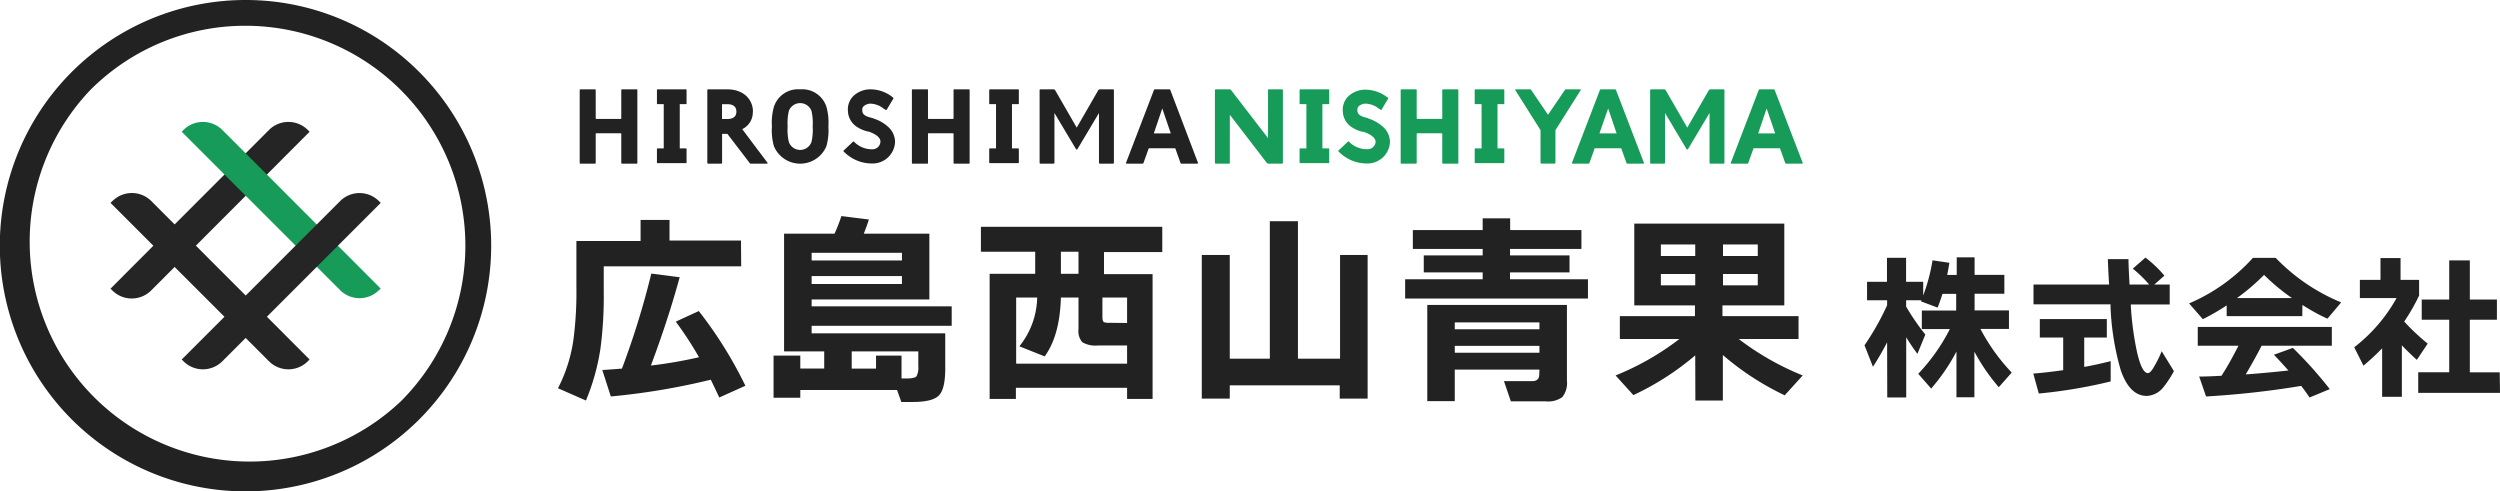
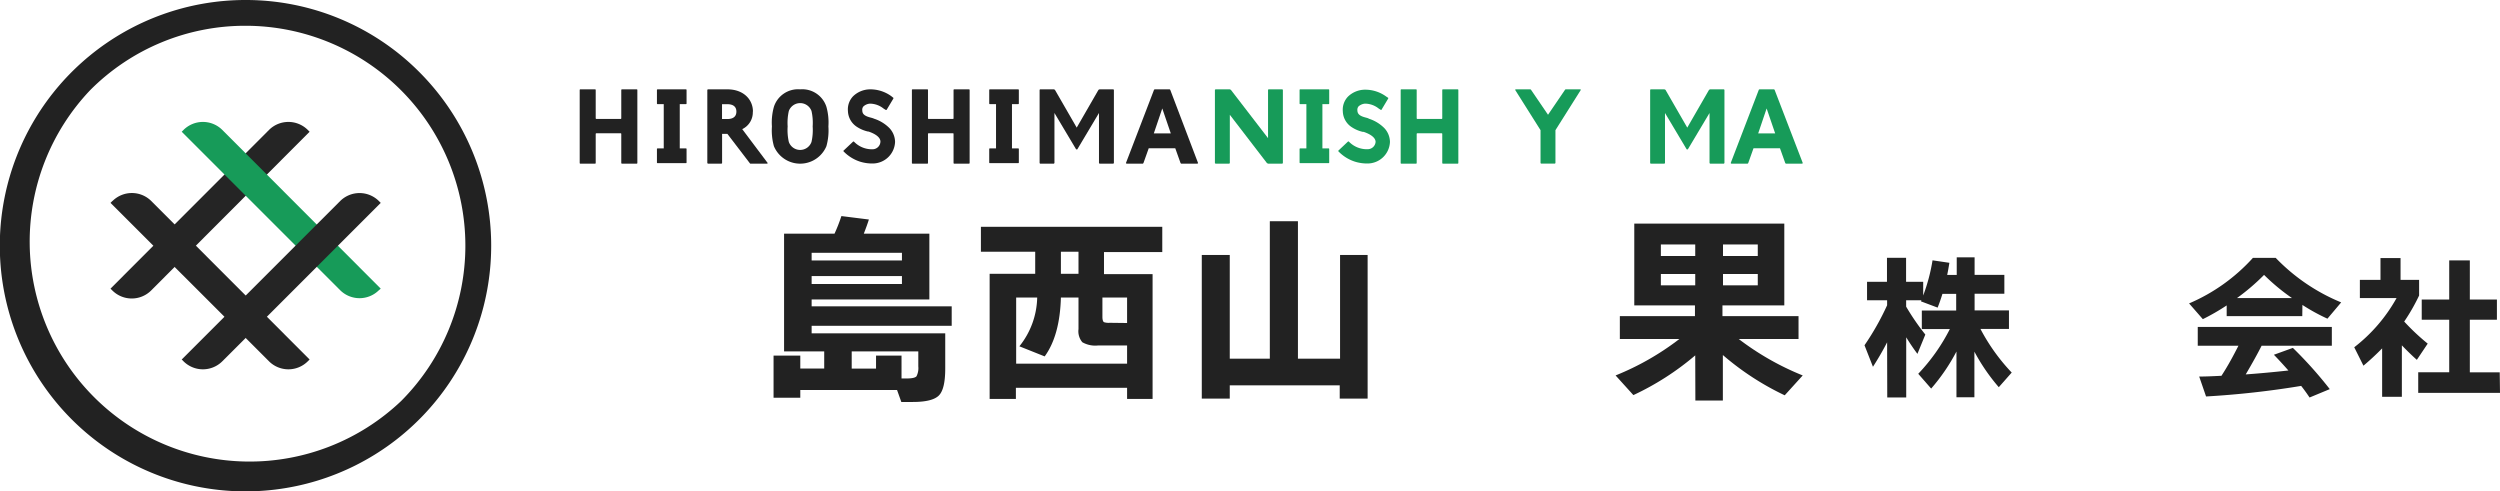
<svg xmlns="http://www.w3.org/2000/svg" viewBox="0 0 363.77 71.49">
  <path d="m35.74 3.75a32 32 0 0 1 22.62 54.61 32 32 0 0 1 -45.24-45.24 31.79 31.79 0 0 1 22.62-9.37m0-3.75a35.75 35.75 0 1 0 25.26 10.47 35.63 35.63 0 0 0 -25.26-10.47" fill="#222" />
  <path d="m45.05 19.17-.28-.28a4 4 0 0 0 -5.61 0l-23.08 23.11.28.28a4 4 0 0 0 5.62 0z" fill="#252525" />
  <path d="m26.72 18.89-.28.28 23.07 23.07a4 4 0 0 0 5.61 0l.28-.24-23.07-23.11a4 4 0 0 0 -5.61 0" fill="#179b59" />
  <path d="m16.36 29.24-.28.28 23.08 23.07a4 4 0 0 0 5.61 0l.28-.28-23.05-23.07a4 4 0 0 0 -5.62 0" fill="#252525" />
  <path d="m55.4 29.52-.28-.28a4 4 0 0 0 -5.61 0l-23.07 23.07.28.28a4 4 0 0 0 5.61 0z" fill="#252525" />
  <path d="m209.93 13-.07.06v4.18l-.06.07h-1.49-.62-1.48l-.07-.07v-4.18l-.06-.06h-2.21l-.06.06v10.69l.06.06h2.21l.06-.06v-4.3l.07-.06h1.48.62 1.49l.06.06v4.3l.07.06h2.21l.06-.06v-10.69l-.06-.06z" fill="#179b59" />
  <path d="m192.26 13h-2.01-1.09l-.06.06v2.03l.06.06h.93v6.44h-.93l-.06.06v2.03l.06.06h1.09 1 1.01 1.09l.06-.06v-2.03l-.06-.06h-.93v-6.44h.93l.06-.06v-2.03l-.06-.06z" fill="#179b59" />
-   <path d="m217.74 13h-2-1.09l-.07.06v2.03l.07.06h.93v6.44h-.93l-.07.06v2.03l.07.06h1.09 1 1 1.09l.06-.06v-2.03l-.06-.06h-.93v-6.44h.93l.06-.06v-2.03l-.06-.06z" fill="#179b59" />
  <path d="m184.58 13-.07.07v7.03l-5.41-7.03-.15-.07h-2.09l-.08.07v10.66l.08.08h2.01l.08-.08v-7.03l5.4 7.03.16.08h2.08l.08-.08v-10.66l-.08-.07z" fill="#179b59" />
  <path d="m229.96 13h-2.17l-.07.07-2.47 3.63-2.47-3.63-.08-.07h-2.16l-.08.07 3.7 5.87v4.79l.08.08h2.01l.08-.08v-4.79l3.7-5.87z" fill="#179b59" />
-   <path d="m235.05 13h-2.16l-.08.07-4.09 10.66.07.08h2.4l.08-.08.77-2.16h3.86l.77 2.16.08.08h2.39l.08-.08-4.09-10.66zm-2.32 6.41 1.27-3.63 1.23 3.63z" fill="#179b59" />
  <path d="m248.83 13-.15.07-3.17 5.5-3.17-5.5-.15-.07h-2.01l-.07.07v10.66l.07.08h2.01l.08-.08v-7.29l3.16 5.3h.16l3.16-5.3v7.29l.08.08h2.01l.08-.08v-10.66l-.08-.07z" fill="#179b59" />
  <path d="m258.22 13.07-.08-.07h-2.14l-.08.07-4.09 10.66.08.08h2.39l.08-.08.77-2.16h3.85l.77 2.16.08.08h2.39l.08-.08zm-2.39 6.34 1.23-3.63 1.24 3.63z" fill="#179b59" />
  <path d="m199.15 17.23-.29-.09c-1-.24-1.33-.53-1.35-1.07a.77.77 0 0 1 .18-.6 1.62 1.62 0 0 1 .93-.39 3.22 3.22 0 0 1 2 .72l.32.2h.06l1-1.67v-.09l-.29-.19a5.2 5.2 0 0 0 -3.13-1 3.59 3.59 0 0 0 -2.43 1 2.74 2.74 0 0 0 -.76 2.13 2.83 2.83 0 0 0 1.34 2.35 4.83 4.83 0 0 0 1.58.66h.07.05c1.09.37 1.73.89 1.73 1.46a1.15 1.15 0 0 1 -1.15 1.06 3.61 3.61 0 0 1 -2.76-1.13h-.09l-1.43 1.35v.07a5.77 5.77 0 0 0 2.45 1.53 6 6 0 0 0 1.83.26 3.27 3.27 0 0 0 3.24-3.15 3 3 0 0 0 -.82-2 5.57 5.57 0 0 0 -2.32-1.39" fill="#179b59" />
  <g fill="#222">
    <path d="m98.75 13h-1.01-1-1.09l-.06.06v2.03l.06.06h.93v6.44h-.93l-.06.06v2.03l.06.06h1.09 1 1.01 1.09l.06-.06v-2.03l-.06-.06h-.93v-6.44h.93l.06-.06v-2.03l-.06-.06z" />
    <path d="m147.09 13h-1-1-1.09l-.06.06v2.03l.06.06h.93v6.44h-.93l-.06.06v2.03l.06.06h1.09 1 1 1.09l.07-.06v-2.03l-.07-.06h-.93v-6.44h.93l.07-.06v-2.03l-.07-.06z" />
    <path d="m90.47 13-.07.06v4.18l-.06.07h-1.48-.63-1.48l-.07-.07v-4.18l-.06-.06h-2.21l-.06.06v10.69l.06.06h2.21l.06-.06v-4.3l.07-.06h1.48.63 1.48l.06.06v4.3l.07.06h2.21l.06-.06v-10.69l-.06-.06z" />
    <path d="m138.81 13-.06.06v4.18l-.06.07h-1.49-.62-1.49l-.06-.07v-4.18l-.06-.06h-2.22l-.06.06v10.69l.06.06h2.22l.06-.06v-4.3l.06-.06h1.49.62 1.49l.06.06v4.3l.06.06h2.21l.07-.06v-10.69l-.07-.06z" />
    <path d="m109.56 16.24c0-1.78-1.39-3.24-3.71-3.24h-2.85l-.08.07v10.66l.08.08h2l.07-.08v-4.25h.77l3.25 4.25.07.08h2.48l.07-.08-3.71-4.94a2.7 2.7 0 0 0 1.54-2.55m-3.71 1.08h-.77v-2.16h.77c.78 0 1.32.31 1.32 1.08s-.54 1.08-1.32 1.08" />
    <path d="m116.43 13a3.69 3.69 0 0 0 -3.82 2.54 8.49 8.49 0 0 0 -.29 2.86 8.56 8.56 0 0 0 .29 2.87 4.14 4.14 0 0 0 7.64 0 8.56 8.56 0 0 0 .29-2.87 8.49 8.49 0 0 0 -.29-2.86 3.69 3.69 0 0 0 -3.82-2.54m1.65 7.65a1.75 1.75 0 0 1 -3.3 0 7.81 7.81 0 0 1 -.17-2.25 7.81 7.81 0 0 1 .17-2.25 1.76 1.76 0 0 1 3.3 0 7.81 7.81 0 0 1 .17 2.25 7.81 7.81 0 0 1 -.17 2.25" />
    <path d="m159.99 13-.15.07-3.17 5.5-3.17-5.5-.15-.07h-2.01l-.07.07v10.66l.07.08h2.01l.08-.08v-7.29l3.16 5.3h.16l3.16-5.3v7.29l.08.08h2.01l.08-.08v-10.66l-.08-.07z" />
    <path d="m170.28 13.07-.08-.07h-2.2l-.08.07-4.09 10.66.08.08h2.39l.08-.08.77-2.16h3.86l.77 2.16.08.08h2.39l.08-.08zm-2.39 6.34 1.23-3.63 1.24 3.63z" />
    <path d="m127.11 17.23-.3-.09c-1-.24-1.33-.53-1.34-1.07a.73.73 0 0 1 .18-.6 1.6 1.6 0 0 1 .92-.39 3.22 3.22 0 0 1 2 .72l.32.2h.11l1-1.67v-.09l-.3-.24a5.2 5.2 0 0 0 -3.13-1 3.59 3.59 0 0 0 -2.43 1 2.74 2.74 0 0 0 -.76 2.13 2.85 2.85 0 0 0 1.34 2.35 4.92 4.92 0 0 0 1.58.66h.08c1.09.37 1.73.89 1.73 1.46a1.15 1.15 0 0 1 -1.11 1.12 3.62 3.62 0 0 1 -2.76-1.13h-.09l-1.43 1.35v.06a5.83 5.83 0 0 0 2.45 1.53 6 6 0 0 0 1.83.26 3.27 3.27 0 0 0 3.24-3.15 3 3 0 0 0 -.82-2 5.52 5.52 0 0 0 -2.31-1.39" />
-     <path d="m107.85 38.75h-20v3.74a57.82 57.82 0 0 1 -.47 8.16 32.05 32.05 0 0 1 -2.12 7.63l-4.07-1.79a22.15 22.15 0 0 0 2.27-7.22 53.46 53.46 0 0 0 .41-7.57v-6.63h9.34v-3.07h4.21v3h10.4zm-4.42 16.5a100.87 100.87 0 0 1 -14.55 2.44l-1.24-3.85c1-.06 1.94-.13 2.86-.21a119.53 119.53 0 0 0 4.27-13.82l4.13.53q-1.71 6.25-4.19 12.85a66 66 0 0 0 7-1.21 51.69 51.69 0 0 0 -3.38-5.18l3.35-1.54a60.13 60.13 0 0 1 6.78 10.87l-3.8 1.71c-.39-.84-.8-1.69-1.23-2.59z" />
    <path d="m138.48 47.41h-20.38v1.09h19.44v5.13c0 2-.31 3.31-.94 3.93s-1.89.93-3.77.93h-1.68l-.62-1.74h-14.08v1.12h-3.89v-6.13h3.89v1.89h3.48v-2.5h-5.84v-17.13h7.34a23.63 23.63 0 0 0 1-2.56l4 .5c-.2.63-.45 1.32-.74 2.06h9.54v9.57h-17.13v1h20.38zm-7.24-9.51v-1.12h-13.14v1.12zm0 3.42v-1.15h-13.14v1.15zm-.06 13.75h.76c.77 0 1.24-.11 1.42-.32a2.65 2.65 0 0 0 .26-1.45v-2.17h-9.69v2.5h3.54v-1.89h3.71z" />
    <path d="m164 56.43h-16.18v1.62h-3.82v-18.21h6.63v-3.21h-7.9v-3.63h26.39v3.68h-8.48v3.21h7.07v18.16h-3.71zm-16.14-3.51h16.14v-2.65h-4.24a3.8 3.8 0 0 1 -2.27-.47 2.47 2.47 0 0 1 -.56-1.91v-4.6h-2.56c-.1 3.67-.88 6.53-2.36 8.57l-3.68-1.47a11.7 11.7 0 0 0 2.59-7.1h-3.06zm6.51-13.08h2.56v-3.21h-2.56zm9.63 7.16v-3.71h-3.59v2.8c0 .43.08.7.23.79a2.18 2.18 0 0 0 .83.09z" />
    <path d="m199 58h-4.06v-1.93h-16v1.93h-4.07v-20.9h4.07v15.09h5.83v-20h4.09v20h6.13v-15.09h4.01z" />
-     <path d="m231.06 43.44h-26.6v-2.8h11.28v-1h-8.57v-2.48h8.57v-.94h-10.16v-2.74h10.16v-1.71h4v1.71h10.37v2.74h-10.39v.94h8.66v2.48h-8.66v1h11.34zm-7.06 10.34h-12.32v4.59h-4v-14h20.32v11a3.29 3.29 0 0 1 -.67 2.41 3.55 3.55 0 0 1 -2.43.62h-5.06l-1-2.94h4.07c.71 0 1.06-.32 1.06-.95zm0-5.87v-1h-12.32v1zm-12.31 3.42h12.31v-1h-12.32z" />
    <path d="m246.67 51.71a39.86 39.86 0 0 1 -9 5.78l-2.59-2.86a39.2 39.2 0 0 0 9.28-5.3h-8.66v-3.33h10.93v-1.56h-8.83v-11.9h21.83v11.9h-9v1.56h11.07v3.33h-8.7a39.87 39.87 0 0 0 9.31 5.3l-2.62 2.89a40 40 0 0 1 -9-5.86v6.62h-4zm0-14.46v-1.68h-5v1.68zm0 4.27v-1.65h-5v1.65zm9.1-4.27v-1.68h-5.06v1.68zm0 4.27v-1.65h-5.06v1.65z" />
    <path d="m274.59 49.81c-.62 1.21-1.31 2.39-2.06 3.56l-1.23-3.13a38.46 38.46 0 0 0 3.29-5.82v-.73h-2.92v-2.69h2.9v-3.49h2.78v3.49h2.49v2a26.36 26.36 0 0 0 1.36-5.12l2.45.36c-.12.76-.23 1.35-.32 1.77h1.39v-2.57h2.6v2.56h4.33v2.74h-4.33v2.43h5v2.69h-4.15a28.22 28.22 0 0 0 4.55 6.35l-1.88 2.13a28.22 28.22 0 0 1 -3.55-5.17v6.64h-2.61v-6.66a27.87 27.87 0 0 1 -3.68 5.39l-1.88-2.15a27.41 27.41 0 0 0 4.6-6.51h-4.08v-2.69h5v-2.43h-2c-.21.68-.44 1.35-.7 2l-2.42-.91.06-.16h-2.22v.93a34.6 34.6 0 0 0 2.79 4.06l-1.15 2.81c-.57-.76-1.11-1.56-1.63-2.41v8.75h-2.76z" />
-     <path d="m307.12 55.5a71.83 71.83 0 0 1 -10.46 1.76l-.8-2.9c1.41-.12 2.86-.28 4.35-.5v-4.75h-3.4v-2.68h9.75v2.68h-3.29v4.28c1.18-.21 2.46-.49 3.85-.84zm8.59-11.2h-5.66v.12a43.41 43.41 0 0 0 .9 6.79c.47 2.06 1 3.08 1.59 3.08.26 0 .6-.37 1-1.13a13.57 13.57 0 0 0 1-2.06l1.78 2.9a14.47 14.47 0 0 1 -1.47 2.27 3.29 3.29 0 0 1 -2.47 1.34c-1.66 0-2.92-1.24-3.78-3.7a38.3 38.3 0 0 1 -1.5-9.24v-.39h-11.21v-2.88h11q-.12-1.95-.18-3.69h3c0 .63.05 1.87.16 3.69h2.85a18.56 18.56 0 0 0 -2.38-2.31l1.84-1.61a17.31 17.31 0 0 1 2.76 2.63l-1.47 1.29h2.24z" />
    <path d="m335 46h-11v-1.56a31.42 31.42 0 0 1 -3.47 2l-2-2.29a26.58 26.58 0 0 0 9.29-6.63h3.31a27.94 27.94 0 0 0 9.53 6.48l-2 2.37a27.67 27.67 0 0 1 -3.64-2zm-.16 10.15a129.82 129.82 0 0 1 -13.84 1.54l-1-2.9c1.13 0 2.21-.06 3.24-.11 1-1.53 1.77-3 2.47-4.37h-5.92v-2.74h19.51v2.74h-10.22q-.85 1.69-2.31 4.17 2.93-.21 6.21-.57c-.76-.86-1.46-1.62-2.11-2.29l2.76-1a59.37 59.37 0 0 1 5.37 6l-2.94 1.22c-.46-.69-.86-1.23-1.2-1.66zm-9.34-12.78h8a29.93 29.93 0 0 1 -4.06-3.37 31 31 0 0 1 -3.94 3.37z" />
    <path d="m349.49 57.74h-2.87v-7.05a36.83 36.83 0 0 1 -2.72 2.52l-1.34-2.68a23.44 23.44 0 0 0 6.16-7.16h-5.34v-2.65h3v-3.17h2.92v3.17h2.7v2.28a28.2 28.2 0 0 1 -2.17 3.79 32.54 32.54 0 0 0 3.42 3.21l-1.58 2.36c-.7-.62-1.42-1.32-2.18-2.11zm14.28-.57h-11.9v-3h4.51v-7.65h-4v-2.94h4v-5.69h3v5.69h3.94v2.94h-3.94v7.66h4.35z" />
  </g>
</svg>